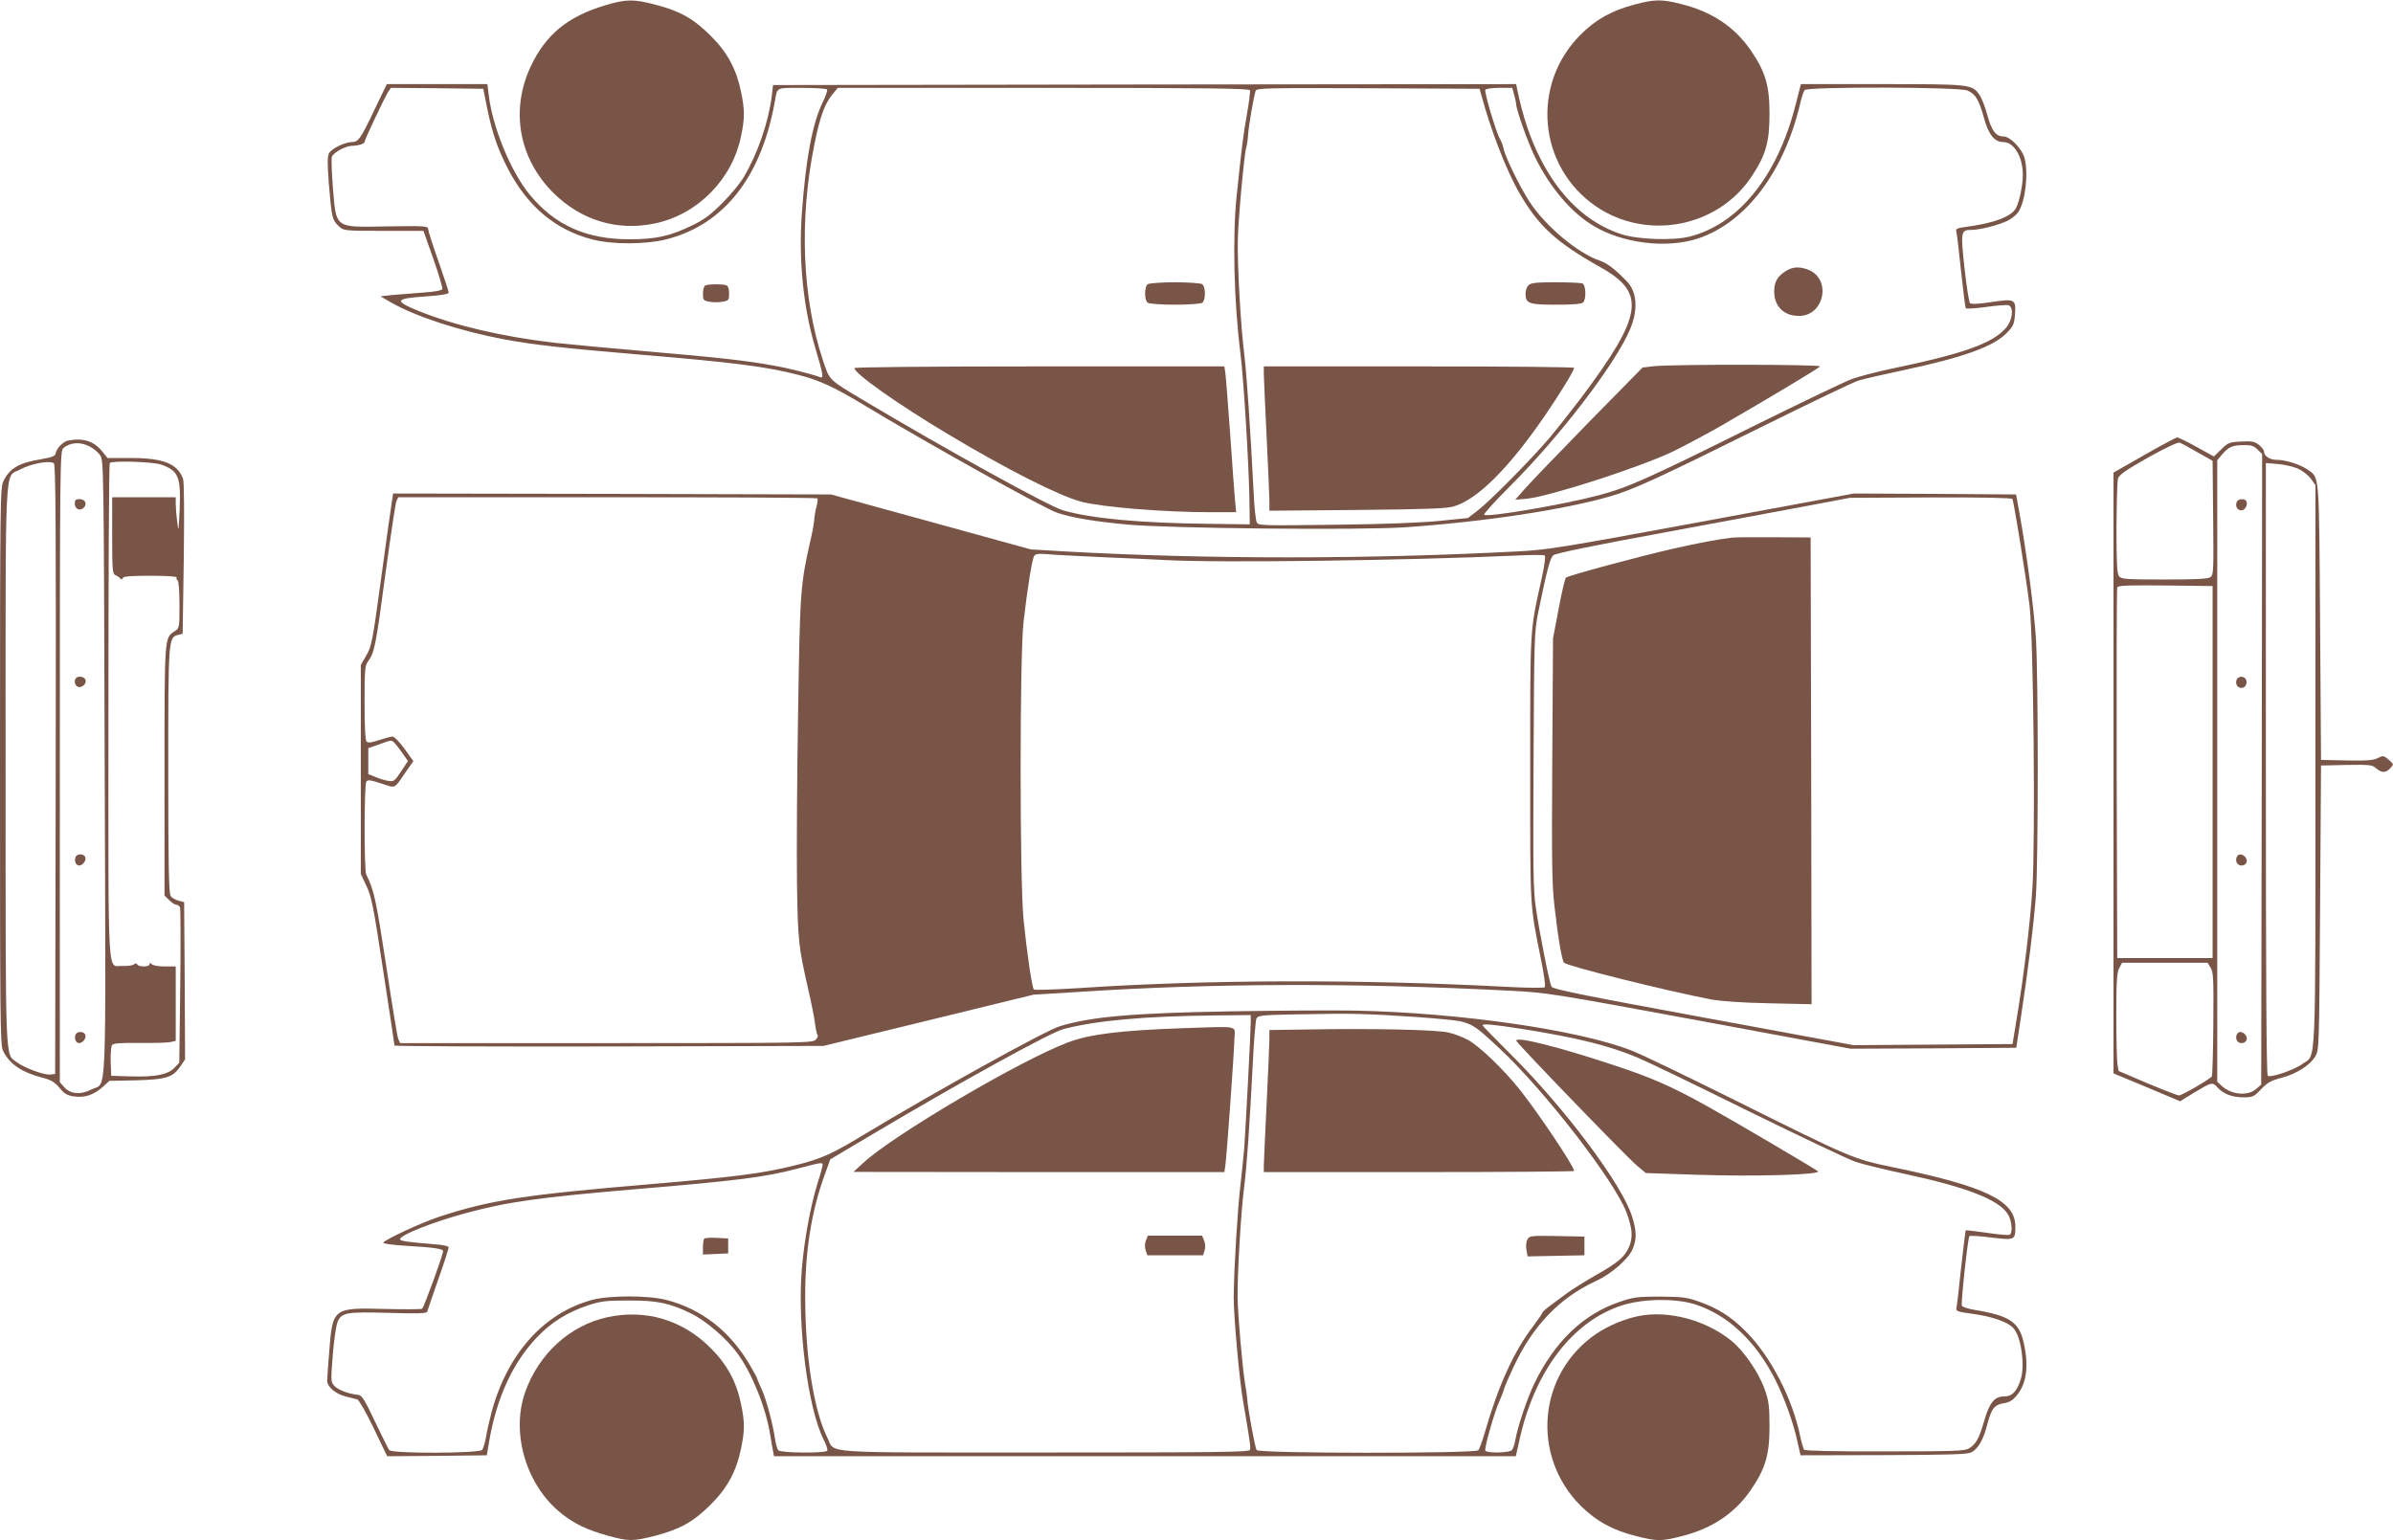
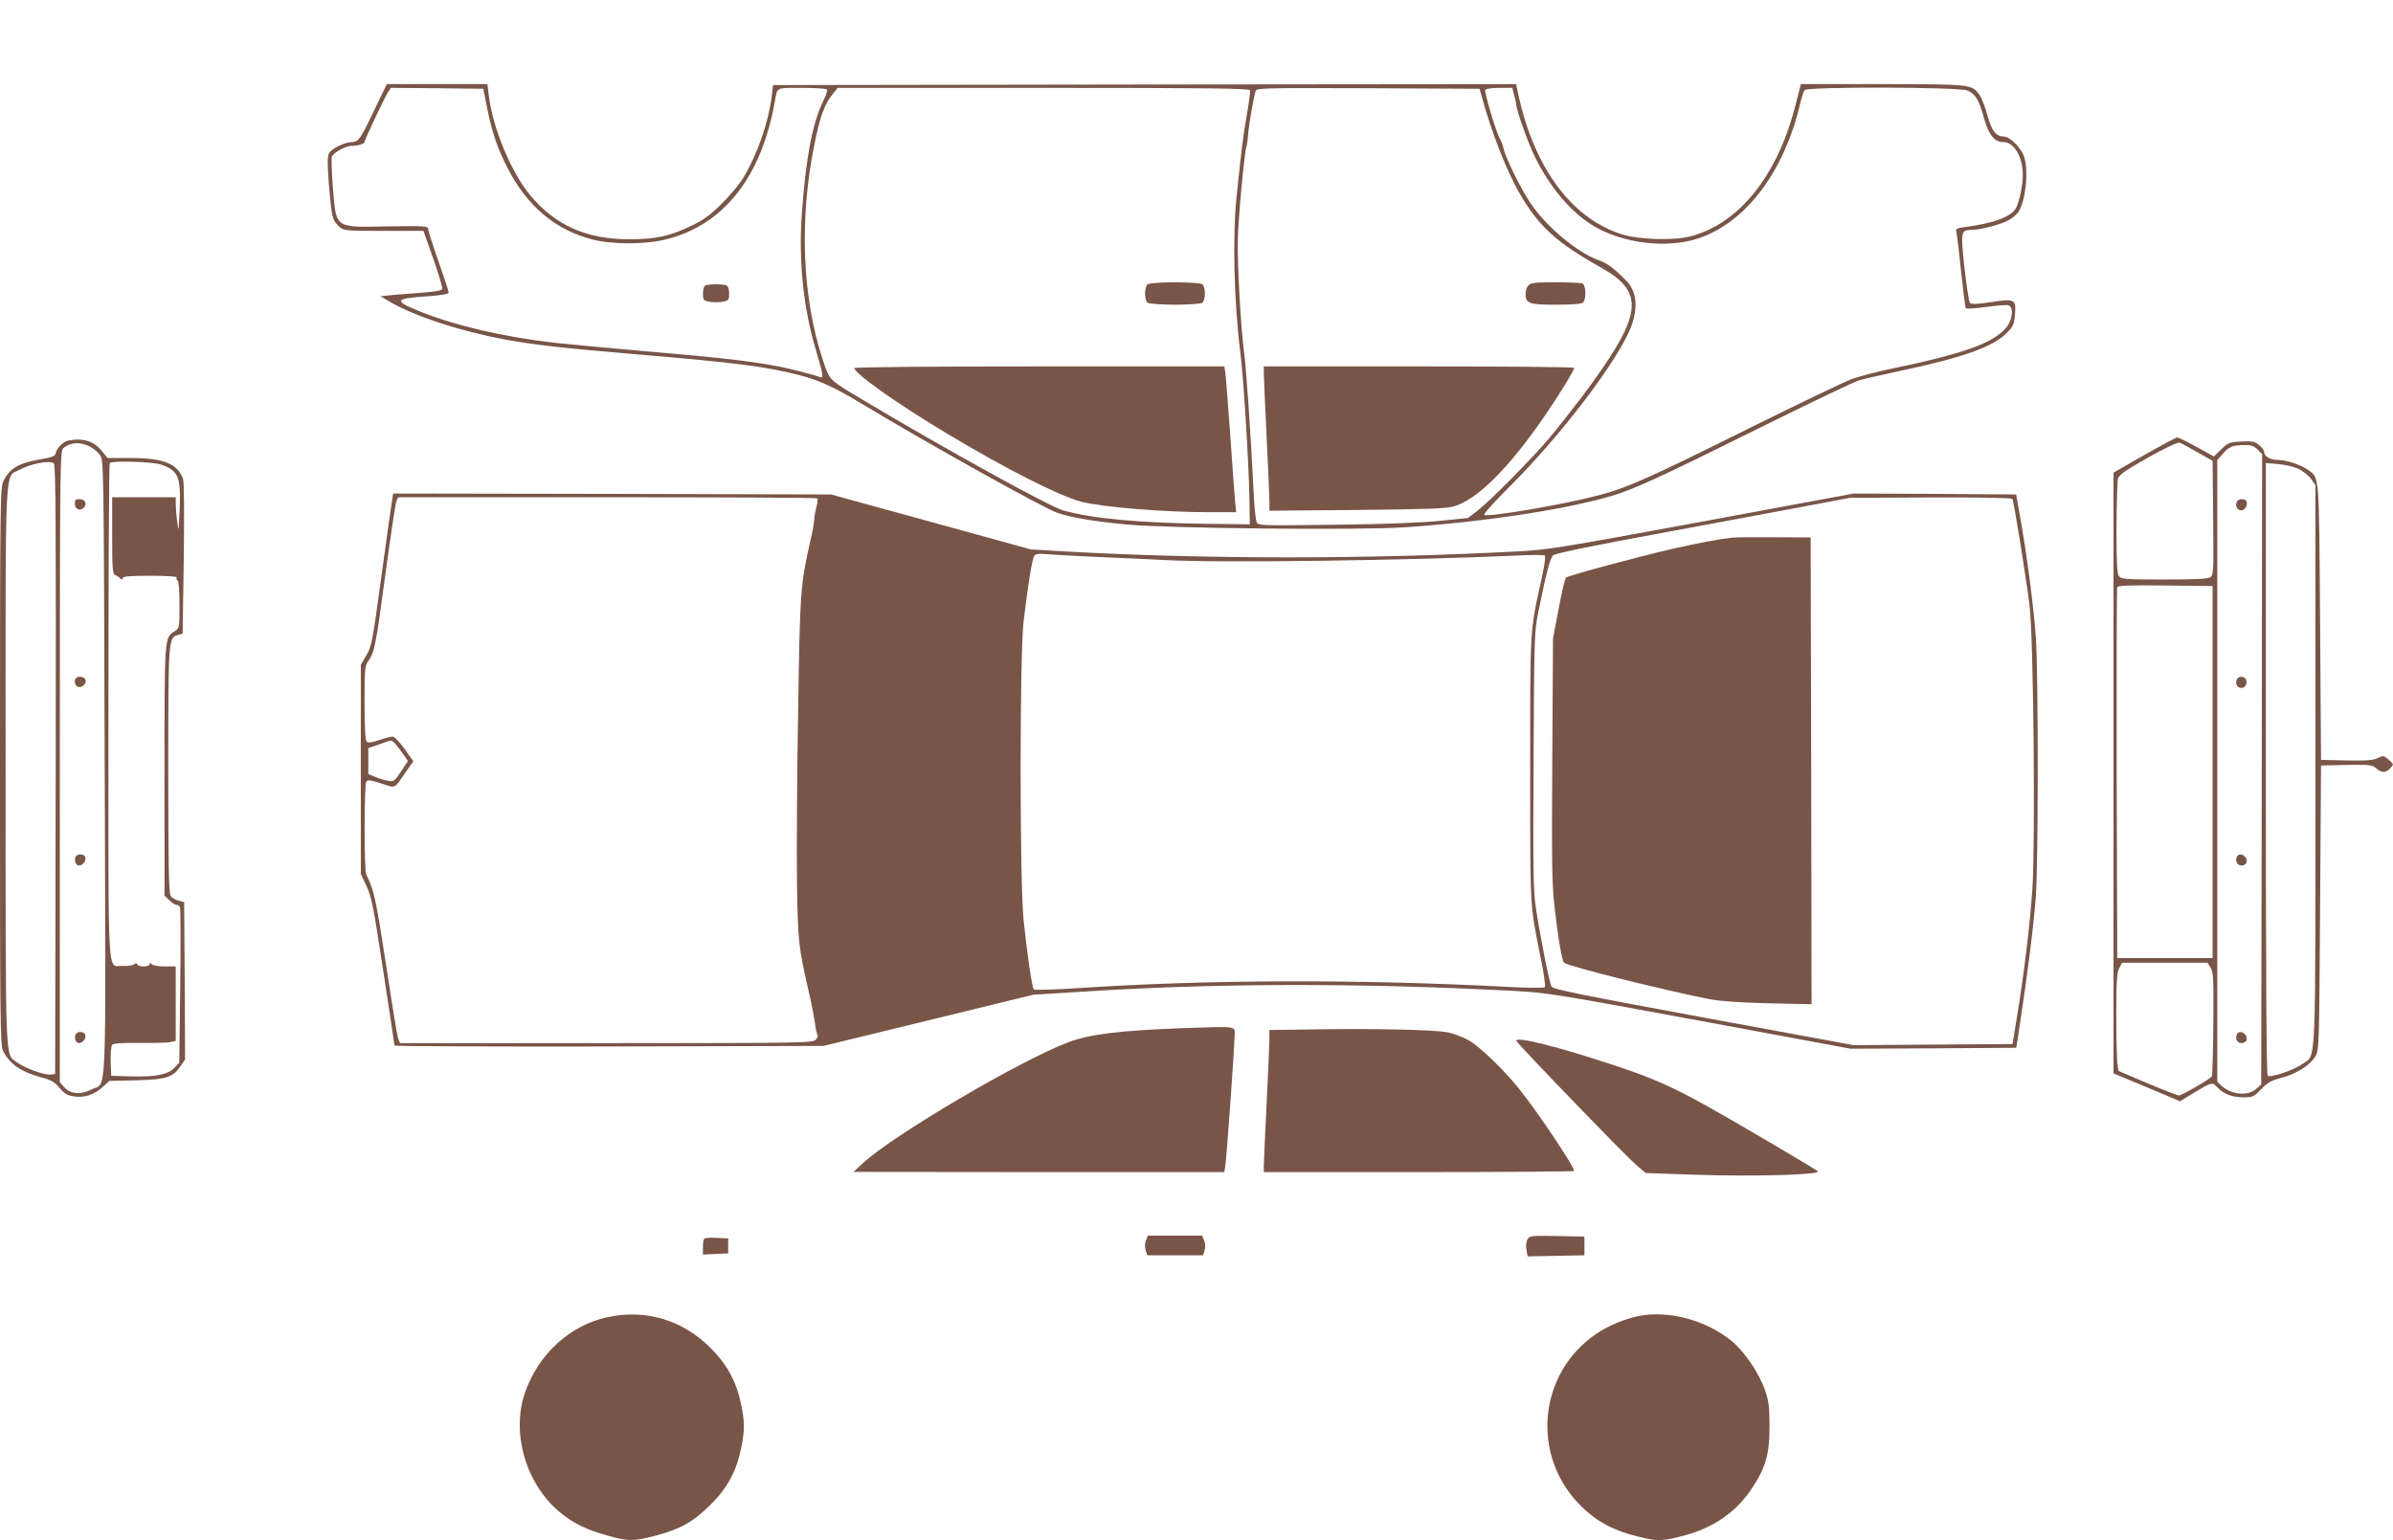
<svg xmlns="http://www.w3.org/2000/svg" version="1.0" width="1280pt" height="824pt" viewBox="0 0 1280 824" preserveAspectRatio="xMidYMid meet">
  <g transform="translate(0,824) scale(0.1,-0.1)" fill="#795548" stroke="none">
-     <path d="M3235 8211 c-199 -60 -316 -156 -396 -326 -110 -234 -64 -492 120 -676 149 -148 343 -207 545 -164 228 48 413 236 460 467 20 97 20 139 0 236 -25 122 -73 212 -163 301 -91 91 -162 131 -295 166 -119 31 -157 30 -271 -4z" />
-     <path d="M8744 8216 c-124 -33 -208 -80 -289 -161 -268 -267 -228 -707 82 -919 271 -185 650 -113 831 158 77 115 97 185 97 336 0 152 -21 224 -99 339 -87 127 -209 209 -376 250 -101 26 -142 25 -246 -3z" />
+     <path d="M3235 8211 z" />
    <path d="M2003 7653 c-74 -156 -86 -173 -122 -173 -38 -1 -108 -35 -121 -60 -9 -17 -9 -56 -1 -164 15 -177 18 -190 48 -221 31 -30 23 -30 263 -30 l195 0 53 -150 c29 -82 50 -155 48 -161 -3 -8 -42 -15 -103 -19 -54 -4 -127 -10 -163 -13 l-65 -7 55 -32 c134 -77 372 -154 605 -198 162 -30 317 -47 705 -80 519 -43 700 -66 873 -111 107 -27 187 -64 337 -154 342 -207 977 -561 1045 -583 80 -27 196 -46 374 -63 227 -21 1237 -31 1481 -15 418 28 856 94 1103 166 120 34 261 99 811 372 258 128 492 240 519 248 27 8 126 31 221 51 336 71 498 129 570 203 35 36 40 47 44 99 6 82 0 85 -127 66 -70 -11 -107 -12 -114 -5 -5 5 -18 89 -29 186 -21 195 -20 205 36 205 46 0 151 27 196 50 22 11 47 32 56 46 38 57 55 208 33 289 -14 50 -77 115 -112 115 -41 0 -64 30 -87 115 -12 44 -31 93 -43 109 -39 55 -48 56 -520 56 l-434 0 -31 -120 c-97 -374 -302 -628 -562 -695 -90 -23 -279 -17 -370 13 -179 59 -328 199 -432 407 -55 108 -93 224 -124 373 l-4 22 -1988 -2 -1987 -3 -7 -60 c-18 -140 -75 -306 -150 -433 -18 -31 -69 -93 -113 -137 -64 -64 -97 -89 -165 -122 -116 -56 -192 -73 -332 -73 -232 0 -398 74 -534 238 -101 122 -200 362 -220 535 l-7 57 -269 0 -269 0 -66 -137z m603 7 c28 -135 55 -214 110 -321 104 -202 256 -330 453 -380 106 -28 287 -27 396 1 308 78 509 335 580 740 14 75 3 70 145 70 71 0 131 -4 134 -9 3 -5 -7 -35 -23 -67 -56 -116 -91 -302 -112 -597 -18 -249 8 -504 73 -722 40 -134 45 -160 26 -153 -39 15 -172 49 -248 62 -146 27 -302 44 -675 76 -198 17 -421 38 -495 46 -280 32 -540 93 -732 171 -132 54 -126 66 35 77 89 6 127 13 127 21 0 7 -25 82 -55 168 -30 85 -55 163 -55 172 0 16 -18 17 -219 14 -286 -5 -272 -15 -291 216 -6 76 -8 146 -5 156 7 22 74 59 107 59 33 0 68 11 68 21 0 11 107 237 126 267 l15 22 247 -2 247 -3 21 -105z m4080 97 c2 -7 -5 -66 -17 -132 -21 -122 -26 -164 -54 -430 -23 -218 -15 -570 20 -845 17 -135 44 -574 48 -775 l2 -140 -225 3 c-359 4 -622 28 -774 72 -74 21 -627 326 -1066 588 -189 113 -182 106 -218 214 -111 335 -128 750 -46 1155 29 145 55 218 96 267 l29 36 1100 0 c883 0 1101 -3 1105 -13z m1238 -27 c50 -187 135 -406 204 -524 104 -179 197 -263 435 -397 243 -136 225 -255 -103 -694 -54 -71 -132 -170 -174 -220 -99 -116 -315 -334 -382 -386 l-52 -40 -148 -15 c-96 -10 -296 -18 -561 -21 -394 -5 -411 -5 -421 13 -5 11 -13 80 -16 154 -18 349 -38 645 -51 750 -18 141 -37 469 -34 605 1 103 35 468 45 495 3 8 8 40 10 70 4 53 29 197 40 233 5 16 40 17 602 15 l596 -3 10 -35z m175 3 c6 -21 11 -44 11 -50 0 -30 66 -215 103 -288 80 -161 193 -293 310 -363 158 -95 394 -123 562 -67 255 86 460 358 545 725 7 30 17 61 23 68 15 19 825 17 870 -2 43 -18 62 -49 88 -143 25 -93 57 -133 105 -133 57 0 104 -79 104 -177 0 -53 -18 -139 -36 -175 -24 -47 -120 -83 -277 -103 -42 -6 -47 -9 -42 -28 3 -12 14 -107 25 -211 11 -104 22 -192 25 -195 2 -4 51 -1 109 7 57 8 111 12 120 9 29 -12 21 -81 -15 -122 -73 -83 -228 -138 -624 -220 -71 -15 -161 -39 -198 -52 -37 -13 -282 -131 -545 -261 -547 -272 -656 -321 -813 -362 -185 -49 -589 -118 -610 -104 -6 3 55 70 133 148 271 270 567 656 647 844 44 105 38 200 -17 257 -65 67 -105 97 -148 112 -115 39 -289 185 -372 313 -51 77 -131 241 -139 284 -4 17 -12 40 -19 51 -20 32 -86 253 -79 265 3 5 37 10 75 10 l69 0 10 -37z" />
    <path d="M3773 6713 c-7 -2 -13 -22 -13 -43 0 -35 2 -38 35 -44 19 -4 51 -4 70 0 33 6 35 9 35 44 0 25 -5 40 -16 44 -18 7 -93 7 -111 -1z" />
    <path d="M6140 6720 c-9 -5 -15 -25 -15 -50 0 -25 6 -45 15 -50 8 -5 74 -10 145 -10 72 0 137 5 145 10 9 5 15 25 15 50 0 25 -6 45 -15 50 -8 5 -73 10 -145 10 -71 0 -137 -5 -145 -10z" />
    <path d="M4570 6271 c0 -29 232 -193 500 -353 313 -188 596 -331 714 -362 112 -29 440 -56 689 -56 l139 0 -6 63 c-3 34 -15 195 -26 357 -12 162 -23 310 -26 328 l-5 32 -989 0 c-598 0 -990 -4 -990 -9z" />
    <path d="M8176 6714 c-9 -8 -16 -28 -16 -44 0 -54 18 -60 164 -60 89 0 136 4 144 12 18 18 15 95 -4 102 -9 3 -73 6 -144 6 -104 0 -132 -3 -144 -16z" />
    <path d="M6760 6243 c0 -21 7 -173 15 -338 8 -165 15 -322 15 -348 l0 -49 468 4 c376 4 477 7 518 19 127 37 295 205 488 486 78 114 156 241 156 255 0 5 -373 8 -830 8 l-830 0 0 -37z" />
-     <path d="M9554 6791 c-46 -28 -64 -59 -64 -109 0 -81 51 -132 133 -132 134 0 175 194 52 246 -47 19 -84 18 -121 -5z" />
-     <path d="M8846 6281 l-60 -7 -289 -294 c-158 -162 -312 -322 -340 -354 l-52 -59 60 5 c123 12 600 166 782 252 61 30 176 91 255 136 258 149 527 310 533 320 7 11 -787 12 -889 1z" />
    <path d="M11470 5806 l-165 -94 0 -1607 0 -1607 178 -74 178 -75 72 44 c98 59 101 60 128 30 33 -36 79 -53 140 -53 49 0 55 3 93 43 34 35 53 47 109 61 82 22 154 68 182 116 20 34 20 53 25 795 l5 760 136 3 c124 2 137 1 159 -18 30 -26 52 -25 76 1 19 21 18 21 -9 45 -27 23 -30 23 -58 9 -23 -12 -59 -15 -167 -13 l-137 3 -5 735 c-6 810 -2 772 -67 818 -39 27 -116 52 -163 52 -39 0 -70 20 -70 45 0 7 -12 23 -27 35 -24 19 -38 21 -95 18 -63 -3 -71 -6 -107 -42 l-39 -38 -92 51 c-51 28 -98 51 -104 51 -6 0 -85 -42 -176 -94z m285 14 l80 -45 3 -305 c3 -280 2 -306 -14 -317 -13 -10 -77 -13 -247 -13 -207 0 -231 2 -243 18 -10 13 -13 72 -13 257 1 132 4 251 8 265 5 19 42 45 160 112 94 52 160 84 170 80 9 -3 52 -26 96 -52z m321 15 l24 -24 -2 -1686 -3 -1687 -28 -24 c-45 -39 -133 -30 -184 18 l-23 21 0 1663 0 1662 27 32 c33 39 55 49 116 49 38 1 53 -4 73 -24z m216 -102 c24 -11 56 -36 69 -54 l24 -34 0 -1500 c0 -1665 5 -1543 -69 -1596 -43 -32 -168 -75 -186 -64 -7 4 -10 519 -10 1642 l0 1636 63 -5 c35 -3 84 -14 109 -25z m-457 -1623 l0 -995 -255 0 -255 0 -3 985 c-1 542 0 991 3 998 3 10 60 12 257 10 l253 -3 0 -995z m-11 -1046 c15 -22 17 -58 15 -299 -1 -150 -5 -278 -8 -283 -9 -14 -160 -102 -176 -102 -7 0 -82 29 -168 65 l-155 66 -6 37 c-3 20 -6 137 -6 260 0 180 3 229 15 252 l16 30 228 0 229 0 16 -26z" />
    <path d="M11964 5555 c-9 -23 3 -45 25 -45 20 0 37 32 26 50 -9 15 -45 12 -51 -5z" />
    <path d="M11964 4605 c-9 -23 3 -45 25 -45 21 0 33 22 25 45 -4 8 -15 15 -25 15 -11 0 -22 -7 -25 -15z" />
    <path d="M11964 3655 c-9 -23 3 -45 26 -45 25 0 37 25 20 45 -16 19 -39 19 -46 0z" />
    <path d="M11964 2705 c-9 -23 3 -45 26 -45 25 0 37 25 20 45 -16 19 -39 19 -46 0z" />
    <path d="M364 5883 c-26 -5 -61 -41 -66 -67 -2 -16 -18 -22 -81 -33 -115 -19 -164 -47 -198 -115 -18 -36 -19 -85 -19 -1526 0 -1361 1 -1492 16 -1523 35 -71 99 -115 211 -144 46 -12 65 -23 91 -54 26 -32 42 -41 77 -46 56 -9 107 8 154 50 l36 33 145 3 c162 5 195 15 238 79 l22 33 -2 420 -3 421 -30 8 c-16 4 -36 15 -42 25 -10 13 -13 163 -13 671 0 710 0 712 54 726 l23 6 6 401 c3 255 2 411 -4 428 -31 82 -106 111 -283 111 l-121 0 -29 36 c-43 54 -102 73 -182 57z m115 -31 c19 -9 44 -30 55 -45 21 -28 21 -29 26 -1675 6 -1847 13 -1677 -71 -1720 -57 -30 -114 -25 -146 13 l-23 26 0 1688 c0 1595 1 1689 18 1703 36 32 91 36 141 10z m-191 -90 c10 -7 12 -341 10 -1638 l-3 -1629 -24 -3 c-32 -5 -138 34 -180 65 -65 50 -61 -55 -61 1585 0 1682 -7 1540 77 1586 59 32 155 50 181 34z m573 -7 c94 -33 107 -65 100 -240 -6 -122 -6 -126 -13 -66 -5 35 -8 79 -8 97 l0 34 -170 0 -170 0 0 -205 c0 -187 2 -206 18 -212 9 -4 21 -11 25 -17 6 -8 10 -7 14 2 3 9 43 12 149 12 87 0 143 -4 139 -9 -3 -5 -1 -12 5 -16 6 -4 10 -57 10 -130 0 -123 0 -125 -26 -142 -55 -35 -54 -28 -54 -748 l0 -666 25 -24 c13 -14 31 -25 38 -25 8 0 17 -6 20 -14 3 -8 4 -198 1 -423 l-5 -408 -26 -27 c-35 -37 -103 -50 -233 -46 l-105 3 -3 75 c-1 41 2 81 7 89 6 10 41 13 149 12 77 -1 152 1 166 5 l26 6 0 199 0 199 -58 0 c-32 0 -63 5 -70 12 -9 9 -12 9 -12 0 0 -15 -56 -16 -65 -2 -5 8 -11 8 -19 1 -7 -6 -33 -9 -58 -8 -86 5 -78 -133 -78 1357 0 730 3 1330 7 1333 13 14 230 7 274 -8z" />
    <path d="M400 5546 c0 -29 28 -42 48 -22 20 20 8 46 -23 46 -20 0 -25 -5 -25 -24z" />
    <path d="M407 4613 c-13 -12 -7 -41 10 -47 21 -8 48 17 40 38 -6 16 -38 22 -50 9z" />
    <path d="M404 3655 c-8 -21 2 -45 19 -45 20 0 40 27 33 45 -7 19 -45 20 -52 0z" />
    <path d="M404 2705 c-8 -21 2 -45 19 -45 20 0 40 27 33 45 -7 19 -45 20 -52 0z" />
    <path d="M2097 5563 c-4 -21 -29 -204 -57 -407 -47 -345 -52 -373 -80 -421 l-30 -52 0 -559 0 -559 30 -64 c27 -56 38 -111 90 -455 33 -215 60 -394 60 -399 0 -4 516 -6 1148 -5 l1147 3 562 137 561 137 244 15 c718 47 1479 49 2311 6 192 -10 223 -15 1007 -160 l809 -150 443 2 443 3 22 145 c39 253 72 520 83 670 13 190 13 1171 0 1375 -10 156 -51 468 -88 670 l-18 100 -434 3 -434 2 -815 -151 c-758 -140 -826 -151 -990 -159 -799 -42 -1657 -42 -2411 0 l-186 11 -534 147 -535 147 -1171 3 -1171 2 -6 -37z m2275 11 c3 -3 1 -22 -4 -42 -6 -20 -12 -55 -13 -76 -2 -21 -11 -70 -20 -107 -54 -239 -56 -270 -66 -919 -6 -338 -8 -750 -6 -915 5 -314 8 -339 63 -580 14 -60 29 -136 33 -167 4 -32 10 -61 14 -64 4 -4 0 -16 -10 -26 -15 -17 -63 -18 -1120 -18 l-1103 0 -10 23 c-5 12 -34 190 -65 396 -54 351 -64 399 -106 483 -12 23 -11 479 0 496 7 12 21 10 80 -9 81 -26 66 -34 136 68 l36 51 -47 66 c-26 36 -55 66 -64 66 -9 0 -42 -9 -72 -19 -41 -14 -59 -16 -67 -8 -7 7 -11 77 -11 208 0 173 2 199 18 220 35 47 42 83 92 457 28 207 55 387 60 400 l10 22 1118 0 c615 0 1121 -2 1124 -6z m6392 -3 c8 -13 72 -411 92 -571 21 -172 32 -1253 15 -1515 -11 -177 -46 -468 -84 -695 l-22 -135 -425 -3 -425 -3 -803 148 c-635 117 -806 151 -813 165 -12 22 -64 286 -84 423 -14 95 -15 208 -12 790 3 646 4 685 24 785 48 234 64 295 82 310 11 10 229 55 607 124 324 60 677 126 784 146 l195 37 432 2 c250 1 434 -2 437 -8z m-4879 -311 c132 -5 289 -13 350 -16 285 -16 1298 -2 1873 24 79 4 148 4 154 1 6 -4 1 -47 -15 -120 -65 -294 -62 -249 -62 -1024 0 -762 -3 -715 56 -1009 17 -82 27 -152 22 -157 -4 -4 -87 -4 -183 1 -809 43 -1630 40 -2314 -6 -126 -8 -232 -11 -236 -7 -10 11 -37 195 -55 373 -21 212 -21 1410 0 1595 23 195 46 338 58 353 7 9 26 11 61 8 28 -3 159 -10 291 -16z m-3768 -1002 c11 -13 30 -38 42 -56 l23 -33 -37 -56 c-34 -52 -39 -55 -69 -50 -18 3 -49 12 -69 21 l-37 15 0 70 0 69 58 20 c72 26 65 26 89 0z" />
    <path d="M9265 5364 c-77 -9 -182 -29 -315 -59 -189 -43 -562 -144 -574 -155 -5 -5 -23 -80 -39 -167 l-30 -158 -4 -649 c-3 -543 -2 -671 12 -785 19 -171 40 -290 51 -301 19 -19 546 -150 784 -196 55 -10 166 -18 313 -21 l227 -5 -2 1248 -3 1249 -195 1 c-107 1 -208 0 -225 -2z" />
-     <path d="M6585 2830 c-530 -9 -751 -29 -917 -80 -80 -25 -661 -347 -1051 -582 -168 -102 -227 -128 -365 -162 -172 -43 -312 -61 -777 -101 -667 -56 -849 -84 -1120 -172 -95 -30 -305 -128 -305 -141 0 -5 53 -12 118 -16 153 -9 202 -16 202 -29 0 -20 -103 -302 -112 -308 -5 -3 -96 -4 -202 -1 -274 7 -277 5 -295 -228 -6 -74 -11 -144 -11 -156 0 -32 44 -70 98 -84 26 -7 54 -14 63 -16 9 -3 47 -69 88 -154 l72 -150 266 2 267 3 12 72 c40 234 125 420 254 557 79 83 164 136 275 173 70 23 97 26 215 26 154 1 222 -13 338 -70 79 -39 188 -133 246 -212 78 -106 153 -292 176 -438 6 -37 13 -78 16 -91 l4 -22 1984 0 1984 0 22 98 c82 361 283 623 543 708 112 37 286 40 392 7 177 -56 328 -198 433 -408 48 -97 94 -224 116 -325 l17 -75 442 1 c341 1 448 4 470 14 37 18 66 67 87 151 22 84 38 105 90 113 28 4 47 16 68 42 53 64 65 159 36 284 -24 107 -76 142 -257 172 -38 6 -71 17 -73 23 -6 15 32 364 40 372 3 4 56 1 117 -7 127 -15 129 -14 129 59 0 137 -157 214 -650 316 -221 46 -216 44 -875 372 -242 120 -478 234 -525 252 -284 112 -925 204 -1485 215 -121 2 -418 0 -660 -4z m825 -20 c91 -5 225 -14 298 -21 156 -14 163 -17 310 -155 245 -228 618 -711 682 -880 31 -84 35 -128 16 -179 -22 -56 -60 -89 -183 -158 -54 -31 -121 -73 -150 -94 -28 -21 -69 -51 -92 -68 -22 -16 -40 -33 -41 -37 0 -4 -22 -36 -49 -72 -105 -138 -187 -319 -261 -576 -12 -41 -27 -81 -32 -88 -15 -18 -1171 -18 -1186 1 -9 10 -49 231 -51 277 0 8 -5 43 -11 77 -15 95 -38 358 -40 458 -2 125 17 457 35 595 15 125 28 312 46 660 6 124 15 233 20 242 8 15 30 18 172 21 89 1 205 3 257 4 52 1 169 -2 260 -7z m-720 -42 c0 -52 -27 -560 -35 -673 -4 -44 -13 -132 -20 -195 -15 -124 -34 -433 -36 -595 -1 -96 30 -449 51 -565 34 -198 41 -244 36 -256 -5 -12 -171 -14 -1098 -14 -1228 0 -1119 -7 -1162 78 -72 143 -119 435 -119 752 -1 243 33 459 103 652 l31 86 227 135 c473 281 951 544 1020 562 177 46 432 69 810 73 l192 2 0 -42z m1450 -32 c301 -48 470 -90 625 -156 50 -21 315 -149 590 -285 275 -135 532 -257 570 -270 39 -13 158 -42 265 -65 331 -71 502 -138 550 -215 21 -34 27 -99 10 -110 -6 -4 -60 1 -121 10 -61 9 -113 15 -115 13 -1 -2 -12 -91 -24 -198 -11 -107 -22 -204 -25 -215 -4 -19 3 -22 85 -33 105 -14 188 -43 219 -76 42 -44 64 -203 39 -277 -21 -64 -46 -89 -87 -89 -53 0 -79 -32 -108 -132 -27 -93 -42 -120 -79 -145 -23 -15 -70 -17 -451 -17 -272 -1 -428 3 -433 9 -4 6 -13 36 -20 68 -42 207 -160 434 -294 567 -77 77 -148 122 -248 157 -65 23 -88 26 -208 27 -123 0 -143 -3 -219 -29 -193 -66 -345 -212 -454 -436 -37 -76 -90 -233 -102 -304 -4 -22 -12 -46 -18 -52 -11 -15 -133 -18 -142 -3 -7 11 48 205 75 264 10 23 22 52 25 66 4 14 27 66 50 116 103 221 245 370 439 460 86 39 178 120 200 175 21 52 20 94 -4 171 -52 170 -360 581 -651 870 -82 82 -149 150 -149 153 0 10 57 5 210 -19z m-3740 -728 c0 -7 -11 -48 -25 -91 -38 -120 -73 -307 -86 -465 -25 -300 32 -746 117 -914 14 -27 22 -53 19 -58 -9 -15 -250 -13 -262 2 -6 7 -13 33 -17 58 -12 84 -47 215 -72 268 -13 29 -24 55 -24 58 0 3 -18 36 -39 72 -107 182 -256 298 -446 348 -95 25 -303 25 -395 1 -258 -68 -455 -286 -540 -599 -11 -42 -25 -102 -30 -133 -5 -32 -15 -63 -21 -71 -16 -19 -481 -21 -497 -1 -5 6 -39 75 -76 152 -54 115 -70 140 -88 143 -55 6 -108 26 -128 47 -21 22 -21 26 -10 166 6 79 18 158 25 176 22 52 45 56 273 50 154 -5 204 -3 207 6 2 7 28 84 59 172 31 88 56 166 56 172 0 7 -30 14 -77 17 -144 12 -183 17 -183 27 0 22 173 91 350 139 225 61 386 84 927 130 536 45 675 63 850 109 130 34 133 34 133 19z" />
    <path d="M6998 2733 l-208 -3 0 -48 c0 -26 -7 -182 -15 -347 -8 -165 -15 -315 -15 -332 l0 -33 830 0 c457 0 830 3 830 6 0 24 -192 311 -290 434 -86 108 -211 228 -274 265 -28 16 -77 35 -110 42 -68 15 -412 22 -748 16z" />
    <path d="M8170 1609 c-7 -12 -9 -36 -5 -55 l6 -35 152 3 152 3 0 50 0 50 -147 3 c-141 2 -147 2 -158 -19z" />
    <path d="M6330 2740 c-336 -12 -501 -32 -617 -76 -256 -96 -938 -498 -1097 -646 l-51 -47 992 -1 992 0 5 33 c7 41 47 602 49 682 2 71 35 65 -273 55z" />
    <path d="M6129 1603 c-6 -15 -6 -36 -1 -52 l9 -26 149 0 149 0 8 25 c5 15 5 36 -2 53 l-11 27 -145 0 -145 0 -11 -27z" />
    <path d="M8111 2672 c6 -17 598 -630 648 -670 l44 -37 262 -9 c326 -11 686 0 658 19 -39 27 -443 265 -594 349 -187 104 -294 151 -494 217 -301 100 -533 158 -524 131z" />
    <path d="M3767 1614 c-4 -4 -7 -25 -7 -46 l0 -39 68 3 67 3 0 40 0 40 -60 3 c-34 2 -64 0 -68 -4z" />
    <path d="M3250 1194 c-201 -43 -370 -197 -442 -404 -76 -220 8 -499 197 -648 68 -54 136 -86 243 -116 113 -32 138 -32 258 -1 133 35 204 75 295 166 90 89 138 179 163 301 20 97 20 139 0 236 -24 119 -75 214 -164 302 -149 149 -346 208 -550 164z" />
    <path d="M8765 1200 c-78 -16 -161 -51 -228 -96 -310 -212 -350 -651 -82 -919 82 -82 175 -133 304 -164 104 -26 128 -26 231 0 167 41 289 123 376 250 78 115 99 187 99 339 0 105 -4 136 -24 193 -31 91 -110 207 -179 264 -137 111 -336 165 -497 133z" />
  </g>
</svg>